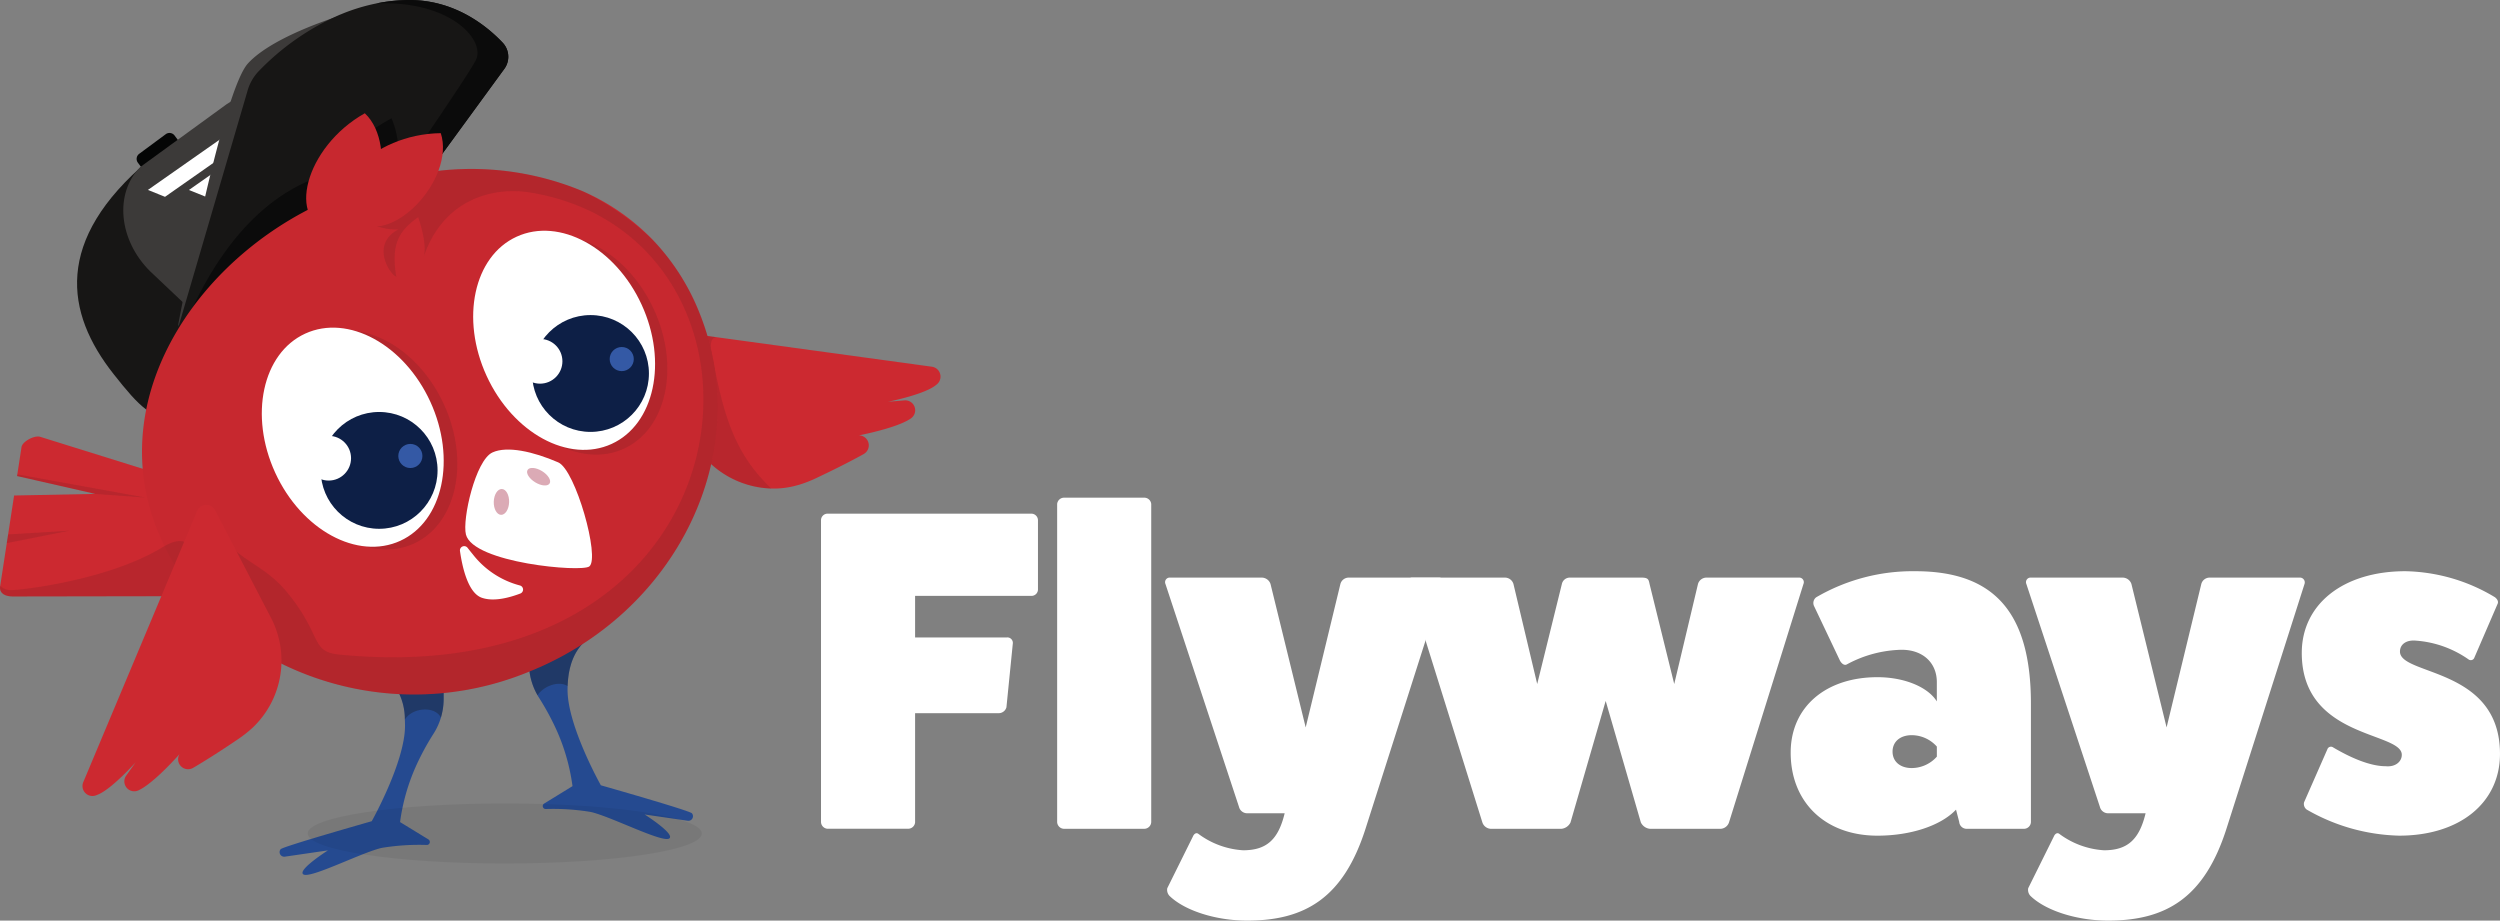
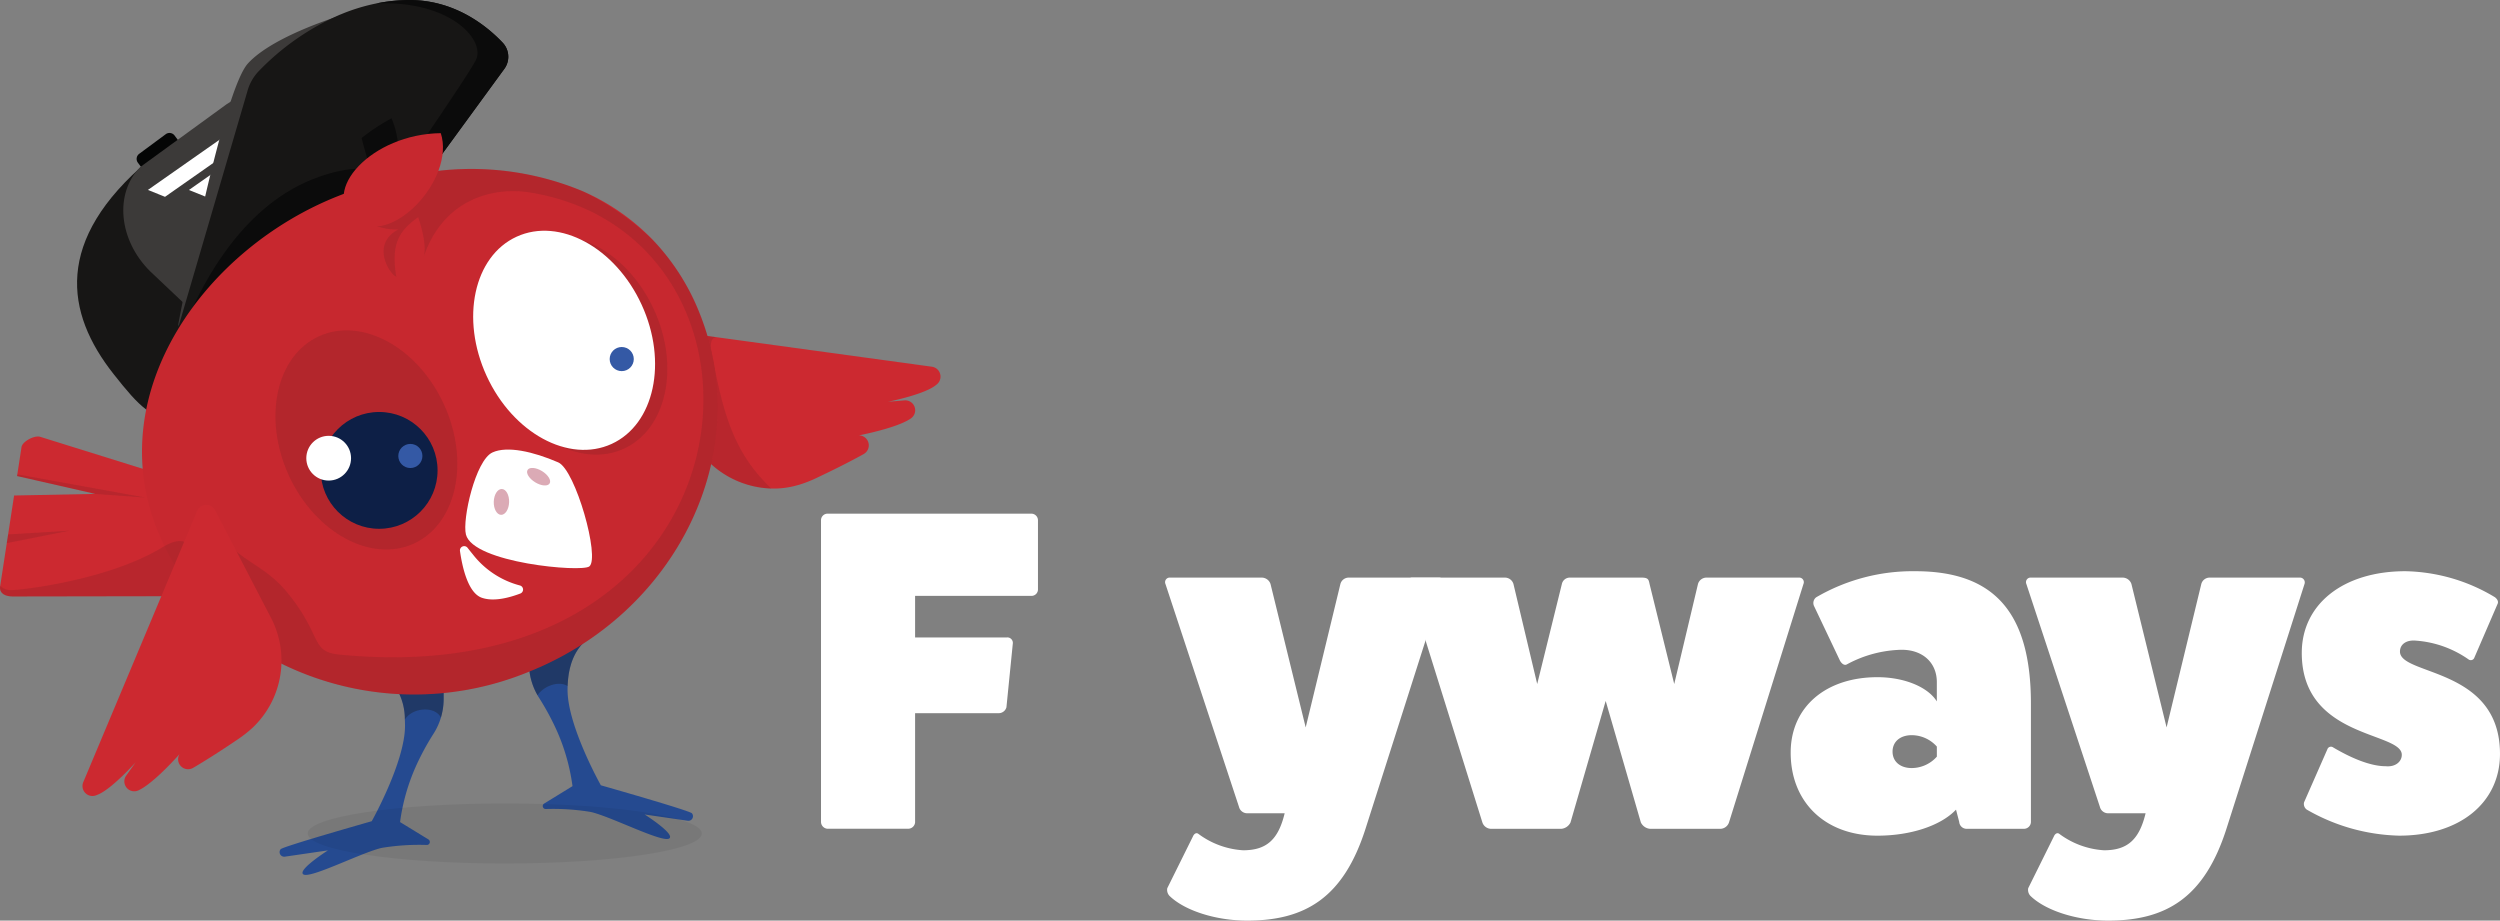
<svg xmlns="http://www.w3.org/2000/svg" width="381.042" height="140.315" viewBox="0 0 381.042 140.315">
  <rect x="0" y="0" width="381.042" height="140.315" fill="#808080" stroke="none" />
  <g id="Full_color_Inverted" data-name="Full color Inverted" transform="translate(370.823 136.552)">
    <g id="Group_173" data-name="Group 173" transform="translate(-370.823 -136.551)">
      <g id="logoMark">
        <path id="logoMark_PathItem_" data-name="logoMark &lt;PathItem&gt;" d="M66.046,47.029c6.7,9.9,2.5,15.79-7.629,23C37.237,85.107,36.2,85.346,28.447,75.537c-7.411-9.372-9.118-20.426,5.34-32.62C43.293,34.9,59.35,37.134,66.046,47.029Z" transform="translate(-11.114 -18.499)" fill="#171615" />
        <path id="logoMark_PathItem_2" data-name="logoMark &lt;PathItem&gt;" d="M47.39,41.277l-5.6,4.136-1.064-1.44a.966.966,0,0,1,.2-1.351l4.043-2.988a.966.966,0,0,1,1.351.2Z" transform="translate(-19.711 -19.179)" fill="#040505" />
        <path id="logoMark_PathItem_3" data-name="logoMark &lt;PathItem&gt;" d="M52.359,28.668,39.177,38.25c-3.984,4.013-3.319,11.132,1.485,15.9L47.9,61,73.96,34.743l-5.69-4.707C63.467,25.267,57.152,25.447,52.359,28.668Z" transform="translate(-17.784 -12.807)" fill="#3c3a39" />
        <path id="logoMark_PathItem_4" data-name="logoMark &lt;PathItem&gt;" d="M59.589,34.094,43.882,45.105l2.605,1.052L64.308,33.665A4.765,4.765,0,0,0,59.589,34.094Z" transform="translate(-21.336 -16.158)" fill="#fff" />
        <path id="logoMark_PathItem_5" data-name="logoMark &lt;PathItem&gt;" d="M71.359,35.477,56.065,46.2l.009.012,2.589,1.046,14.049-9.849a4.624,4.624,0,0,0-1.353-1.93Z" transform="translate(-27.26 -17.25)" fill="#fff" />
        <path id="logoMark_PathItem_6" data-name="logoMark &lt;PathItem&gt;" d="M78.974,41.774,68.34,49.228l.014.019,2.58,1.041,6.027-4.225A4.764,4.764,0,0,0,78.974,41.774Z" transform="translate(-33.228 -20.311)" fill="#fff" />
        <path id="logoMark_PathItem_7" data-name="logoMark &lt;PathItem&gt;" d="M78.6,4.02c-5.125,3.463-10.25,6.51-12.051,10.8S53.666,51.81,53.666,51.81l-.415-.026a.383.383,0,0,1-.355-.454c.768-4.043,6.847-35.545,10.6-39.693C67.519,7.206,78.6,4.02,78.6,4.02Z" transform="translate(-25.716 -1.955)" fill="#3c3a39" />
        <path id="logoMark_PathItem_8" data-name="logoMark &lt;PathItem&gt;" d="M102.624,10.426l-10.152,13.9L91.326,25.9l-5.79,3.576L54.2,48.8l-.573.907-.608.141-.159.1.031-.1L63.412,13.9a7.149,7.149,0,0,1,1.726-3.057,38.517,38.517,0,0,1,12.4-8.616c.005,0,.01-.005.015-.005a.1.1,0,0,1,.036-.01A28.828,28.828,0,0,1,83.007.535,26.191,26.191,0,0,1,87.621.006c7.167-.185,12.187,3.858,14.648,6.443A3.126,3.126,0,0,1,102.624,10.426Z" transform="translate(-25.703 0)" fill="#171615" />
        <path id="logoMark_PathItem_9" data-name="logoMark &lt;PathItem&gt;" d="M131.15,10.426,121,24.329c-.046-1.444-.468-3.268-2.353-2.816,0,0,7.064-10.3,8.1-12.331C128.3,6.136,122.873.011,111.534.535a26.19,26.19,0,0,1,4.614-.529c7.167-.185,12.187,3.858,14.648,6.443A3.126,3.126,0,0,1,131.15,10.426Z" transform="translate(-54.23 0)" fill="#0b0b0b" />
        <path id="logoMark_PathItem_10" data-name="logoMark &lt;PathItem&gt;" d="M86.8,53.819,55.474,73.147C58.125,67,64.219,55.278,75.568,51.306,84.4,48.218,86.3,51.589,86.8,53.819Z" transform="translate(-26.972 -24.342)" fill="#0b0b0b" />
        <path id="logoMark_PathItem_11" data-name="logoMark &lt;PathItem&gt;" d="M107.257,38.106a30.426,30.426,0,0,1,4.571-3.013,13.2,13.2,0,0,1,1.039,5.506c-.208,2.7-4.468,1.662-4.468,1.662Z" transform="translate(-52.15 -17.063)" fill="#0b0b0b" />
        <path id="logoMark_PathItem_12" data-name="logoMark &lt;PathItem&gt;" d="M65.314,149.445c-.668,2.035-4.46,4.321-7.193,4.326l-28.89.051-27.256.046c-1.356,0-2.1-.591-1.957-1.541l.015-.087,1-6.5.206-1.326.909-5.934,12.156-.241h.01l.2-.005L2.6,135.516l.041-.262L3.28,131.1c.123-.843,1.957-1.844,2.857-1.562l58.278,18.183a1.366,1.366,0,0,1,.884.7A1.4,1.4,0,0,1,65.314,149.445Z" transform="translate(0 -62.959)" fill="#cc2930" />
        <path id="logoMark_PathItem_13" data-name="logoMark &lt;PathItem&gt;" d="M107.949,199.282v4.11a10.084,10.084,0,0,1-.421,2.882,9.743,9.743,0,0,1-1.12,2.446,39.02,39.02,0,0,0-2.744,5.092,30.761,30.761,0,0,0-2.358,8.38l4.321,2.646a.456.456,0,0,1-.241.843,35.1,35.1,0,0,0-6.828.437c-3.011.653-10.974,4.768-12,4.043-.945-.668,3.751-3.653,3.751-3.653l-6.561.956a.7.7,0,0,1-.647-1.135c.344-.421,13.887-4.27,13.887-4.27s5.071-9.032,5.071-14.53c0-.334-.01-.652-.026-.961a9.156,9.156,0,0,0-2.22-6.047,2.3,2.3,0,0,1-.375-.457l.432-.041,1.351-.123Z" transform="translate(-40.328 -96.895)" fill="#254a90" />
        <path id="logoMark_PathItem_14" data-name="logoMark &lt;PathItem&gt;" d="M181.113,216.808l-6.561-.956s4.7,2.985,3.751,3.653c-1.022.724-8.986-3.391-12-4.043a35.1,35.1,0,0,0-6.828-.442.452.452,0,0,1-.241-.837l4.321-2.651a30.752,30.752,0,0,0-2.358-8.375,39.019,39.019,0,0,0-2.744-5.092c-.077-.123-.154-.247-.226-.375a9.9,9.9,0,0,1-1.315-4.958v-4.11l8.508.786c-.128.38-2.44,1.85-2.61,6.874-.005.19-.01.39-.01.591,0,5.5,5.076,14.53,5.076,14.53s13.538,3.848,13.882,4.27A.7.7,0,0,1,181.113,216.808Z" transform="translate(-76.295 -91.712)" fill="#254a90" />
        <ellipse id="logoMark_PathItem_15" data-name="logoMark &lt;PathItem&gt;" cx="30.038" cy="4.576" rx="30.038" ry="4.576" transform="translate(46.896 122.46)" fill="#040505" opacity="0.06" />
        <path id="logoMark_PathItem_16" data-name="logoMark &lt;PathItem&gt;" d="M165.422,189.408c-.128.38-2.44,1.85-2.61,6.874-1.377-.873-3.7.01-4.583,1.408a9.9,9.9,0,0,1-1.315-4.958v-4.11Z" transform="translate(-76.295 -91.712)" fill="#1a1818" opacity="0.34" style="mix-blend-mode: multiply;isolation: isolate" />
        <path id="logoMark_PathItem_17" data-name="logoMark &lt;PathItem&gt;" d="M123.917,201.14V203.8a10.084,10.084,0,0,1-.421,2.882c-.858-1.8-4.331-1.6-5.492.293a9.156,9.156,0,0,0-2.22-6.047,4.474,4.474,0,0,0,.057-.5c.015-.2.01-.313-.031-.313.062.015.591.087,1.382.19C118.98,200.533,122.078,200.913,123.917,201.14Z" transform="translate(-56.296 -97.299)" fill="#1a1818" opacity="0.34" style="mix-blend-mode: multiply;isolation: isolate" />
        <path id="logoMark_PathItem_18" data-name="logoMark &lt;PathItem&gt;" d="M233.586,105.66a4.6,4.6,0,0,1-.5.38c-1.8,1.2-6.057,2.122-6.844,2.287-.005,0-.005,0-.01,0s-.005,0-.01,0c-.067.015-.1.025-.1.025l.339-.025a.127.127,0,0,0,.041-.005l2.1-.175a1.509,1.509,0,0,1,.976,2.749l-.062.046c-1.988,1.341-7.059,2.379-7.784,2.523l-.087.015h.092a1.523,1.523,0,0,1,.652,2.846c-1.67.93-4.007,2.138-7.244,3.669a18.724,18.724,0,0,1-2.631,1.022c-.072.021-.144.041-.216.056-.01.005-.015.01-.026.01a13.127,13.127,0,0,1-3.966.5,14.273,14.273,0,0,1-10.933-5.652c-.277-.359-.534-.734-.776-1.12l-9.726-15.573a1.521,1.521,0,0,1,1.5-2.312l7.445,1.022,4.09.561,31.813,4.362h.005l1.053.144A1.522,1.522,0,0,1,233.586,105.66Z" transform="translate(-90.745 -47.123)" fill="#cc2930" />
        <path id="logoMark_PathItem_19" data-name="logoMark &lt;PathItem&gt;" d="M216.985,122.569a14.273,14.273,0,0,1-10.933-5.652c-.94-6.823-1.413-15.043-1.562-17.982l4.09.561c-.945.17-.894,1.371-.678,2.482,1.66,8.452,3.047,14.683,8.724,20.222C216.754,122.322,216.872,122.451,216.985,122.569Z" transform="translate(-99.427 -48.104)" fill="#1a1818" opacity="0.11" style="mix-blend-mode: multiply;isolation: isolate" />
        <path id="logoMark_PathItem_20" data-name="logoMark &lt;PathItem&gt;" d="M100.893,126.876a45.852,45.852,0,0,1-38.179-1.649A38.935,38.935,0,0,1,44.4,105.051C36.054,83.96,51.878,62.176,72.152,54.238a59.063,59.063,0,0,1,12.742-3.447,44.1,44.1,0,0,1,24.43,2.774.018.018,0,0,0,.01.005,33.529,33.529,0,0,1,10.789,7.552.284.284,0,0,1,.036.042,34.554,34.554,0,0,1,7.018,11.154C135.521,93.409,123.751,117.839,100.893,126.876Z" transform="translate(-20.481 -24.41)" fill="#c7282f" />
-         <path id="logoMark_PathItem_21" data-name="logoMark &lt;PathItem&gt;" d="M94.688,51.463c-6.931-1.229-4.095-12.723,5.081-17.867C105.118,38.652,101.462,52.664,94.688,51.463Z" transform="translate(-44.163 -16.335)" fill="#c7282f" />
        <path id="logoMark_PathItem_22" data-name="logoMark &lt;PathItem&gt;" d="M29.231,168.908l-27.256.046c-1.356,0-2.1-.591-1.957-1.541l.015-.087a2.249,2.249,0,0,0,1.711.658c1.521,0,14.817-1.521,22.992-6.51C30.341,158.051,30.084,164.54,29.231,168.908Z" transform="translate(0 -78.045)" fill="#1a1818" opacity="0.11" style="mix-blend-mode: multiply;isolation: isolate" />
        <path id="logoMark_PathItem_23" data-name="logoMark &lt;PathItem&gt;" d="M16.773,143.692l.2-.005L5.064,140.974l.041-.262,19.462,3.535Z" transform="translate(-2.462 -68.417)" fill="#1a1818" opacity="0.11" style="mix-blend-mode: multiply;isolation: isolate" />
        <path id="logoMark_PathItem_24" data-name="logoMark &lt;PathItem&gt;" d="M11.565,157.432,2,159.323,2.21,158Z" transform="translate(-0.974 -76.547)" fill="#1a1818" opacity="0.11" style="mix-blend-mode: multiply;isolation: isolate" />
        <path id="logoMark_PathItem_25" data-name="logoMark &lt;PathItem&gt;" d="M75.839,162.277c-.371-.341-.594-.531-.594-.531S75.459,161.934,75.839,162.277Z" transform="translate(-36.586 -78.644)" fill="#ac272f" />
        <path id="logoMark_PathItem_26" data-name="logoMark &lt;PathItem&gt;" d="M173.439,148.817c-.08-.282-.128-.444-.128-.444S173.356,148.536,173.439,148.817Z" transform="translate(-84.267 -72.142)" fill="#ac272f" />
        <path id="logoMark_PathItem_27" data-name="logoMark &lt;PathItem&gt;" d="M113.654,126.876a45.852,45.852,0,0,1-38.179-1.649,24.118,24.118,0,0,0-2.189-6.771c-3.119-6.371-3.355-8.909-4.917-10.8,2.7,2.63,5.652,3.458,8.539,6.926,5.482,6.6,3.612,9.156,7.958,9.587,65.271,6.453,70.4-63.523,29.3-70.4-6.1-1.022-13.5,1.264-16.359,9.834.652-2.035-.832-6.093-.832-6.093-2.805,2.024-4.208,3.946-3.324,9.089-1.2-.57-3.843-5.04.313-7.219a8.626,8.626,0,0,1-3.324-.519c1.8-1.239,5.528-4.244,7.018-8.066a44.1,44.1,0,0,1,24.43,2.774.018.018,0,0,0,.01.005,42.3,42.3,0,0,1,10.687,7.46c.036.031.067.066.1.092a.284.284,0,0,1,.036.042,34.554,34.554,0,0,1,7.018,11.154C148.283,93.409,136.513,117.839,113.654,126.876Z" transform="translate(-33.243 -24.41)" fill="#1a1818" opacity="0.11" style="mix-blend-mode: multiply;isolation: isolate" />
        <path id="logoMark_PathItem_28" data-name="logoMark &lt;PathItem&gt;" d="M53.149,166.89a14.091,14.091,0,0,1-2.76,16.856,19.277,19.277,0,0,1-2.216,1.745c-2.966,2.01-5.2,3.405-6.849,4.371a1.52,1.52,0,0,1-2.106-2.023l.035-.068s-3.849,4.381-6.187,5.483l-.07.033a1.509,1.509,0,0,1-1.869-2.24l1.439-2.029s-3.385,3.789-5.534,4.819a5.011,5.011,0,0,1-.584.238,1.519,1.519,0,0,1-1.857-2.043l17.346-41.327a1.52,1.52,0,0,1,2.751-.113Z" transform="translate(-11.897 -72.823)" fill="#cc2930" />
        <ellipse id="logoMark_PathItem_29" data-name="logoMark &lt;PathItem&gt;" cx="13" cy="17.372" rx="13" ry="17.372" transform="matrix(0.909, -0.417, 0.417, 0.909, 68.791, 42.224)" fill="#1a1818" opacity="0.11" style="mix-blend-mode: multiply;isolation: isolate" />
        <ellipse id="logoMark_PathItem_30" data-name="logoMark &lt;PathItem&gt;" cx="13" cy="17.372" rx="13" ry="17.372" transform="matrix(0.909, -0.417, 0.417, 0.909, 66.921, 41.497)" fill="#fff" />
        <path id="logoMark_PathItem_31" data-name="logoMark &lt;PathItem&gt;" d="M137.6,162.259a.648.648,0,0,0-1.151.492c.36,2.542,1.245,6.407,3.335,7.131,1.8.623,4.159,0,5.862-.646a.647.647,0,0,0-.081-1.235,13.4,13.4,0,0,1-7.182-4.765C138.2,163.019,137.909,162.653,137.6,162.259Z" transform="translate(-66.34 -78.772)" fill="#fff" />
        <path id="logoMark_PathItem_32" data-name="logoMark &lt;PathItem&gt;" d="M138.128,146.313c-.582-2.289,1.451-11.32,4.044-12.509,2.242-1.028,6.214-.135,10.021,1.512,2.645,1.144,6.4,14.556,4.745,15.858C155.758,152.106,139.229,150.647,138.128,146.313Z" transform="translate(-67.112 -64.845)" fill="#fff" />
        <ellipse id="logoMark_PathItem_33" data-name="logoMark &lt;PathItem&gt;" cx="1.97" cy="1.17" rx="1.97" ry="1.17" transform="matrix(0.03, -1, 1, 0.03, 75.199, 78.435)" fill="#c57486" opacity="0.61" style="mix-blend-mode: multiply;isolation: isolate" />
        <ellipse id="logoMark_PathItem_34" data-name="logoMark &lt;PathItem&gt;" cx="1" cy="1.97" rx="1" ry="1.97" transform="translate(79.889 72.479) rotate(-58.482)" fill="#c57486" opacity="0.61" style="mix-blend-mode: multiply;isolation: isolate" />
-         <circle id="logoMark_PathItem_35" data-name="logoMark &lt;PathItem&gt;" cx="8.903" cy="8.903" r="8.903" transform="translate(81.102 48.022)" fill="#0d1f46" />
        <circle id="logoMark_PathItem_36" data-name="logoMark &lt;PathItem&gt;" cx="3.41" cy="3.41" r="3.41" transform="translate(78.902 51.656)" fill="#fff" />
        <circle id="logoMark_PathItem_37" data-name="logoMark &lt;PathItem&gt;" cx="1.838" cy="1.838" r="1.838" transform="translate(92.924 52.889)" fill="#3459a5" />
        <ellipse id="logoMark_PathItem_38" data-name="logoMark &lt;PathItem&gt;" cx="13" cy="17.372" rx="13" ry="17.372" transform="matrix(0.909, -0.417, 0.417, 0.909, 36.783, 56.682)" fill="#1a1818" opacity="0.11" style="mix-blend-mode: multiply;isolation: isolate" />
-         <ellipse id="logoMark_PathItem_39" data-name="logoMark &lt;PathItem&gt;" cx="13" cy="17.372" rx="13" ry="17.372" transform="matrix(0.909, -0.417, 0.417, 0.909, 34.705, 56.266)" fill="#fff" />
        <circle id="logoMark_PathItem_40" data-name="logoMark &lt;PathItem&gt;" cx="8.903" cy="8.903" r="8.903" transform="translate(48.886 62.791)" fill="#0d1f46" />
        <circle id="logoMark_PathItem_41" data-name="logoMark &lt;PathItem&gt;" cx="3.41" cy="3.41" r="3.41" transform="translate(46.686 66.426)" fill="#fff" />
        <circle id="logoMark_PathItem_42" data-name="logoMark &lt;PathItem&gt;" cx="1.838" cy="1.838" r="1.838" transform="translate(60.708 67.659)" fill="#3459a5" />
        <path id="logoMark_PathItem_43" data-name="logoMark &lt;PathItem&gt;" d="M103.719,52.741c-5.491-4.4,2.512-13.128,13.03-13.238C119.017,46.506,109.086,57.045,103.719,52.741Z" transform="translate(-49.564 -19.207)" fill="#c7282f" />
      </g>
      <g id="type" transform="translate(125.136 75.853)">
        <path id="type_CompoundPathItem_" data-name="type &lt;CompoundPathItem&gt;" d="M275.582,152.381a1.012,1.012,0,0,1,1.045.975v10.511a.987.987,0,0,1-1.045,1.044H257.9v6.335h13.992a.835.835,0,0,1,.905.9l-.975,9.746a1.222,1.222,0,0,1-1.184.9H257.9v16.638a1.061,1.061,0,0,1-1.044.975H244.535a1.058,1.058,0,0,1-.975-1.045V153.356a1,1,0,0,1,.975-.975Z" transform="translate(-243.56 -149.944)" fill="#fff" />
-         <path id="type_CompoundPathItem_2" data-name="type &lt;CompoundPathItem&gt;" d="M326.908,147.638a1.061,1.061,0,0,1,1.044.975v48.45a1.071,1.071,0,0,1-1.044,1.044H314.656a1.071,1.071,0,0,1-1.044-1.044v-48.45a1.061,1.061,0,0,1,1.044-.975Z" transform="translate(-277.621 -147.638)" fill="#fff" />
        <path id="type_CompoundPathItem_3" data-name="type &lt;CompoundPathItem&gt;" d="M387.3,171.349a.735.735,0,0,1,.766.975l-11.9,37.313c-3.341,10.442-9.119,13.992-18.03,13.992-4.8,0-9.537-1.531-11.834-3.759a1.334,1.334,0,0,1-.348-1.183l3.9-7.866c.209-.488.557-.626.835-.418a12.691,12.691,0,0,0,6.822,2.506c3.55,0,5.36-1.6,6.334-5.639h-5.708a1.288,1.288,0,0,1-1.253-.975l-11.208-33.971a.7.7,0,0,1,.7-.975h13.992a1.423,1.423,0,0,1,1.322.975l5.36,21.859,5.29-21.859a1.317,1.317,0,0,1,1.253-.975Z" transform="translate(-293.177 -159.167)" fill="#fff" />
        <path id="type_CompoundPathItem_4" data-name="type &lt;CompoundPathItem&gt;" d="M477.2,171.349a.7.7,0,0,1,.7.975l-11.347,36.338a1.431,1.431,0,0,1-1.253.975h-10.79a1.721,1.721,0,0,1-1.392-.975l-5.36-18.517-5.36,18.517a1.721,1.721,0,0,1-1.392.975h-10.79a1.432,1.432,0,0,1-1.254-.975l-11.347-36.338a.7.7,0,0,1,.7-.975h14.062a1.358,1.358,0,0,1,1.323.975l3.62,15.245,3.759-15.245a1.24,1.24,0,0,1,1.253-.975h10.86c1.044,0,1.113.278,1.253.975l3.759,15.245,3.62-15.245a1.357,1.357,0,0,1,1.323-.975Z" transform="translate(-328.16 -159.167)" fill="#fff" />
        <path id="type_CompoundPathItem_5" data-name="type &lt;CompoundPathItem&gt;" d="M534.772,174.743a1.091,1.091,0,0,1,.348-1.322,29.2,29.2,0,0,1,15.106-3.968c12.043,0,17.612,6.335,17.612,20.188v18.03a1.071,1.071,0,0,1-1.044,1.044h-8.771a1.135,1.135,0,0,1-1.114-1.044l-.488-1.879c-2.3,2.436-6.891,3.968-11.973,3.968-8.005,0-13.3-5.151-13.226-12.809.069-6.822,5.36-11.347,13.226-11.347,4.038,0,7.657,1.462,9.05,3.689v-2.924c0-2.993-2.158-4.943-5.36-4.943a18.245,18.245,0,0,0-8.354,2.228c-.348.209-.766-.07-1.044-.557ZM553.5,196.183a5.16,5.16,0,0,0-3.829-1.74c-1.741,0-2.923.975-2.923,2.506s1.183,2.506,2.923,2.506a5.158,5.158,0,0,0,3.829-1.74Z" transform="translate(-383.427 -158.244)" fill="#fff" />
        <path id="type_CompoundPathItem_6" data-name="type &lt;CompoundPathItem&gt;" d="M642.708,171.349a.736.736,0,0,1,.766.975l-11.9,37.313c-3.342,10.442-9.12,13.992-18.03,13.992-4.8,0-9.537-1.531-11.834-3.759a1.335,1.335,0,0,1-.348-1.183l3.9-7.866c.209-.488.557-.626.835-.418a12.691,12.691,0,0,0,6.822,2.506c3.55,0,5.36-1.6,6.334-5.639H613.54a1.288,1.288,0,0,1-1.253-.975l-11.208-33.971a.7.7,0,0,1,.7-.975h13.992a1.423,1.423,0,0,1,1.322.975l5.36,21.859,5.29-21.859a1.317,1.317,0,0,1,1.253-.975Z" transform="translate(-417.364 -159.167)" fill="#fff" />
        <path id="type_CompoundPathItem_7" data-name="type &lt;CompoundPathItem&gt;" d="M686.74,196.6a.577.577,0,0,1,.905-.278c2.715,1.6,5.638,2.854,8.005,2.854,1.462.14,2.436-.7,2.436-1.74,0-3.55-15.245-2.436-15.245-15.523,0-7.449,6.335-12.461,15.8-12.461a27.325,27.325,0,0,1,13.644,3.968c.348.278.557.626.418.975l-3.55,8.214a.576.576,0,0,1-.905.278,16,16,0,0,0-8.005-2.854c-1.462-.139-2.436.557-2.436,1.671,0,3.689,15.245,2.367,15.245,15.593,0,7.449-6.126,12.461-15.384,12.461a29.527,29.527,0,0,1-14.062-3.968,1.067,1.067,0,0,1-.417-1.114Z" transform="translate(-457.148 -158.244)" fill="#fff" />
      </g>
    </g>
  </g>
</svg>